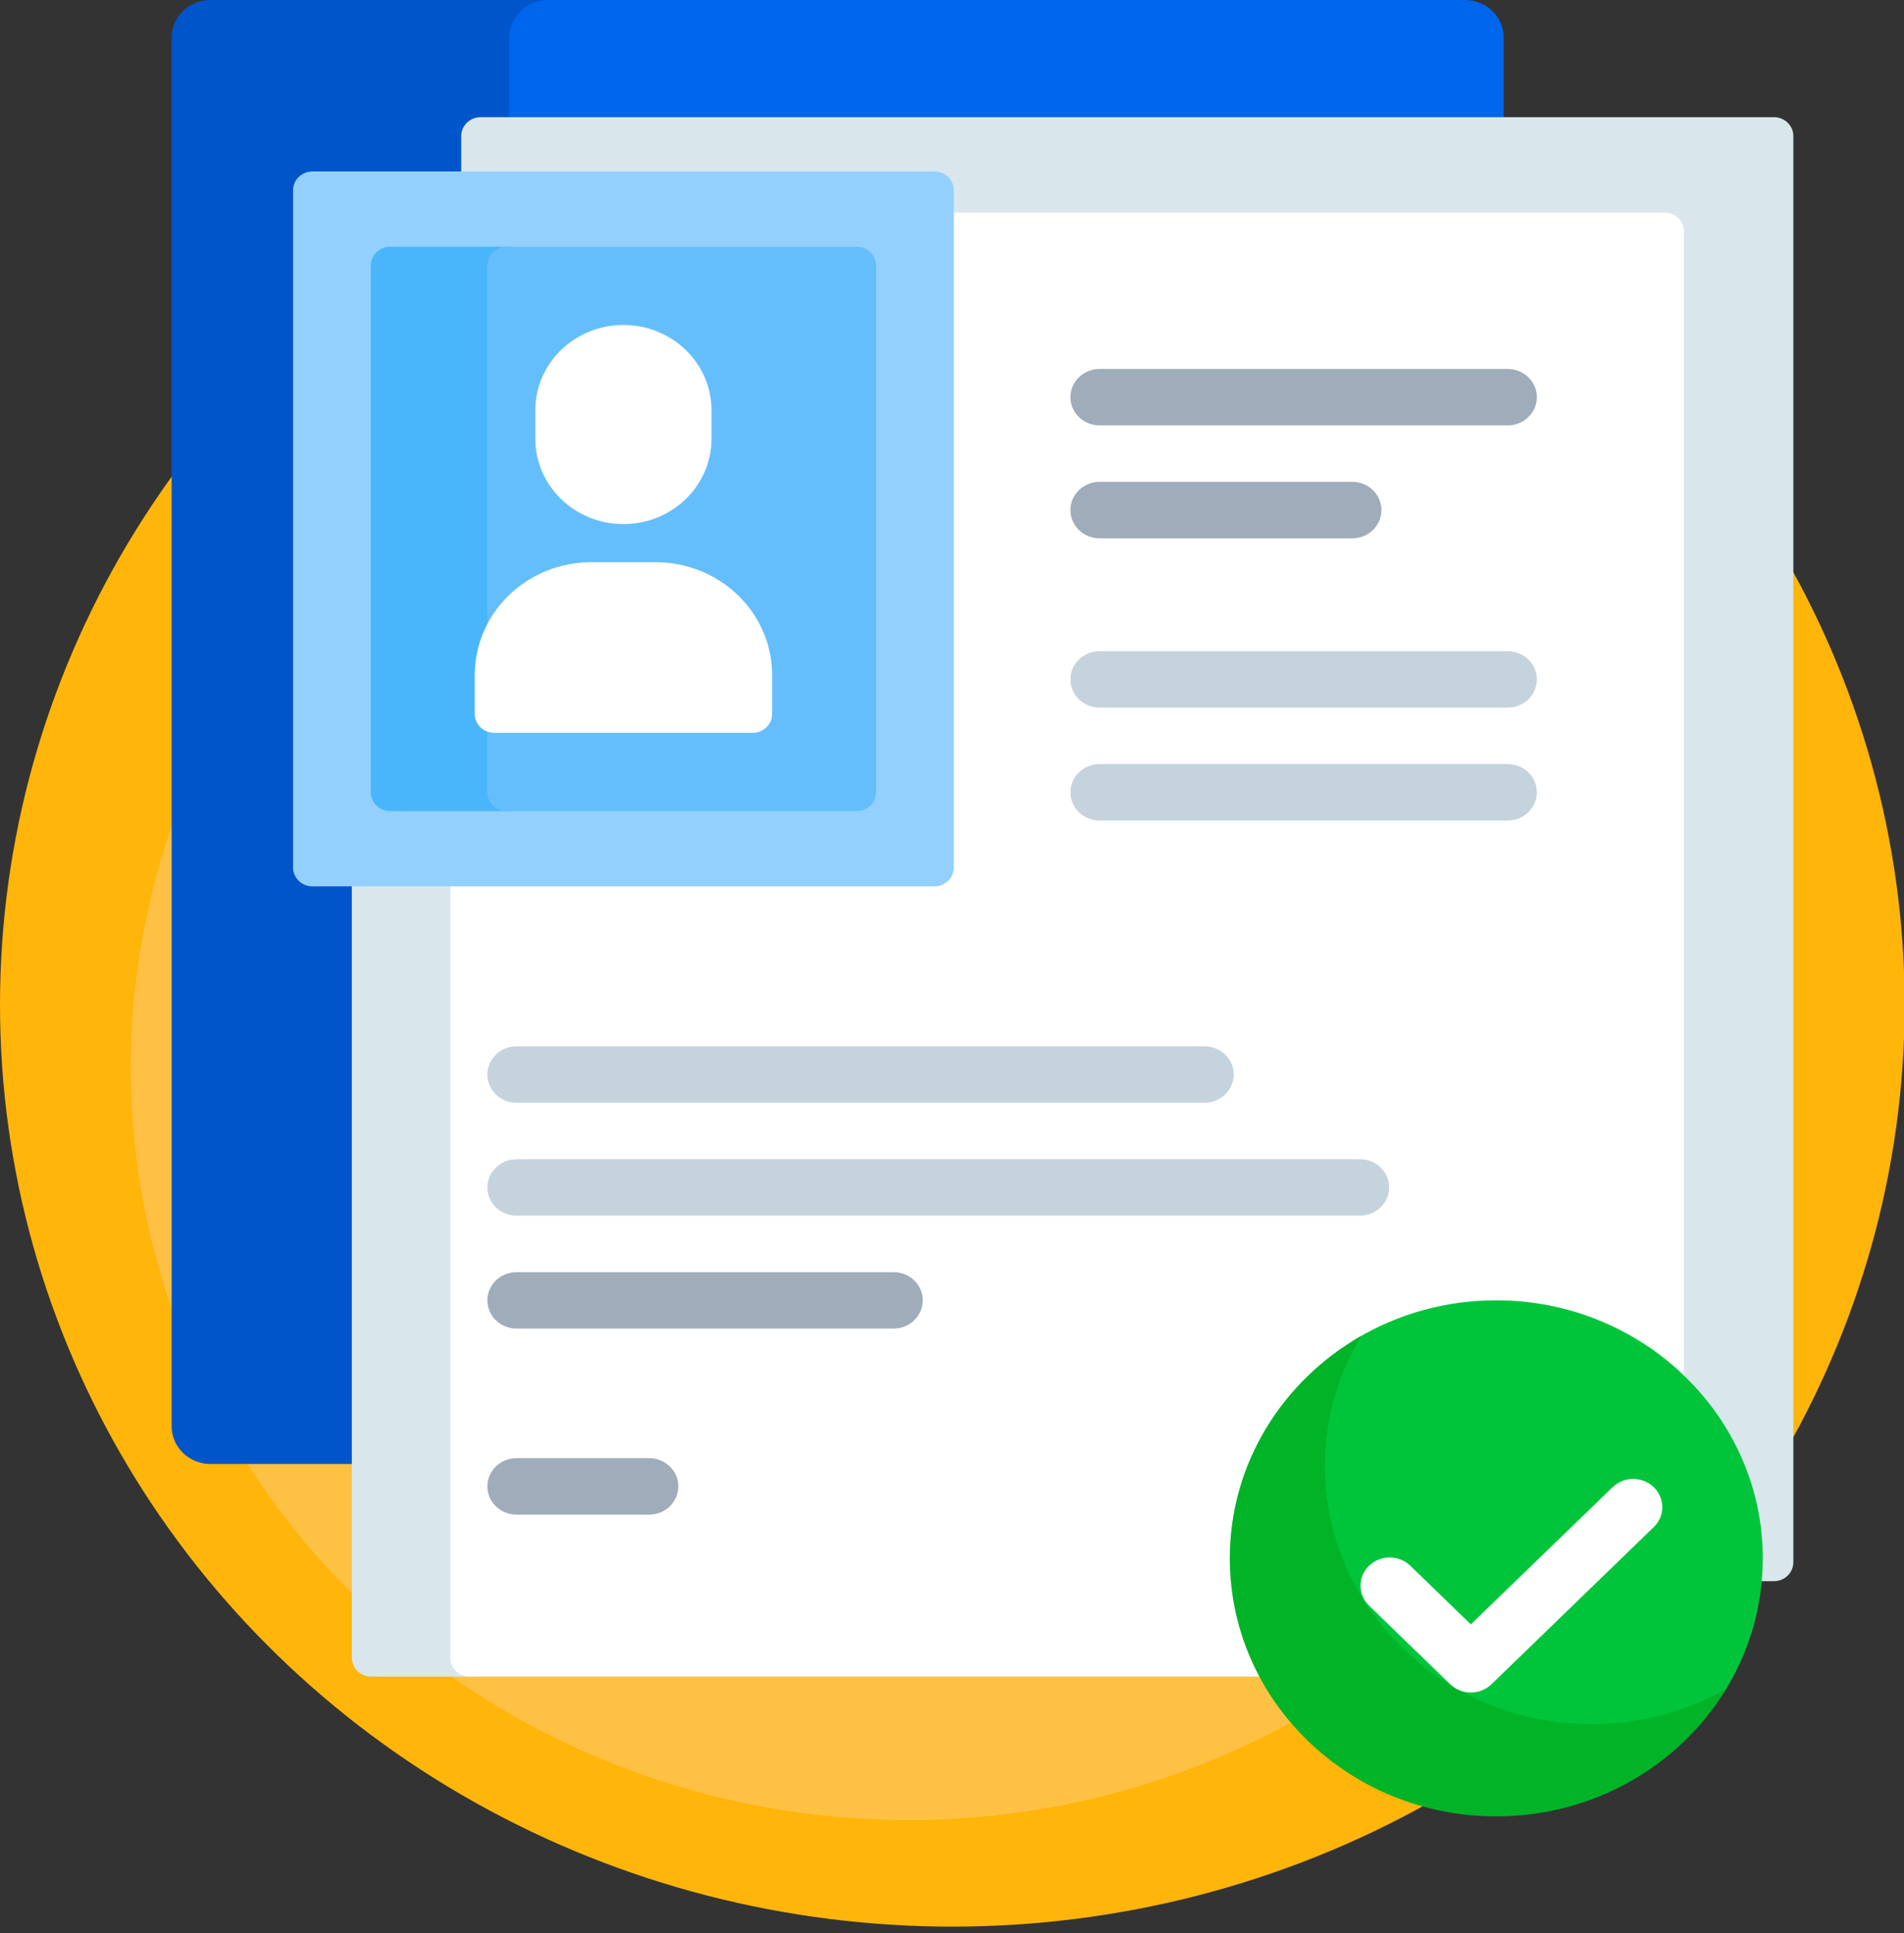
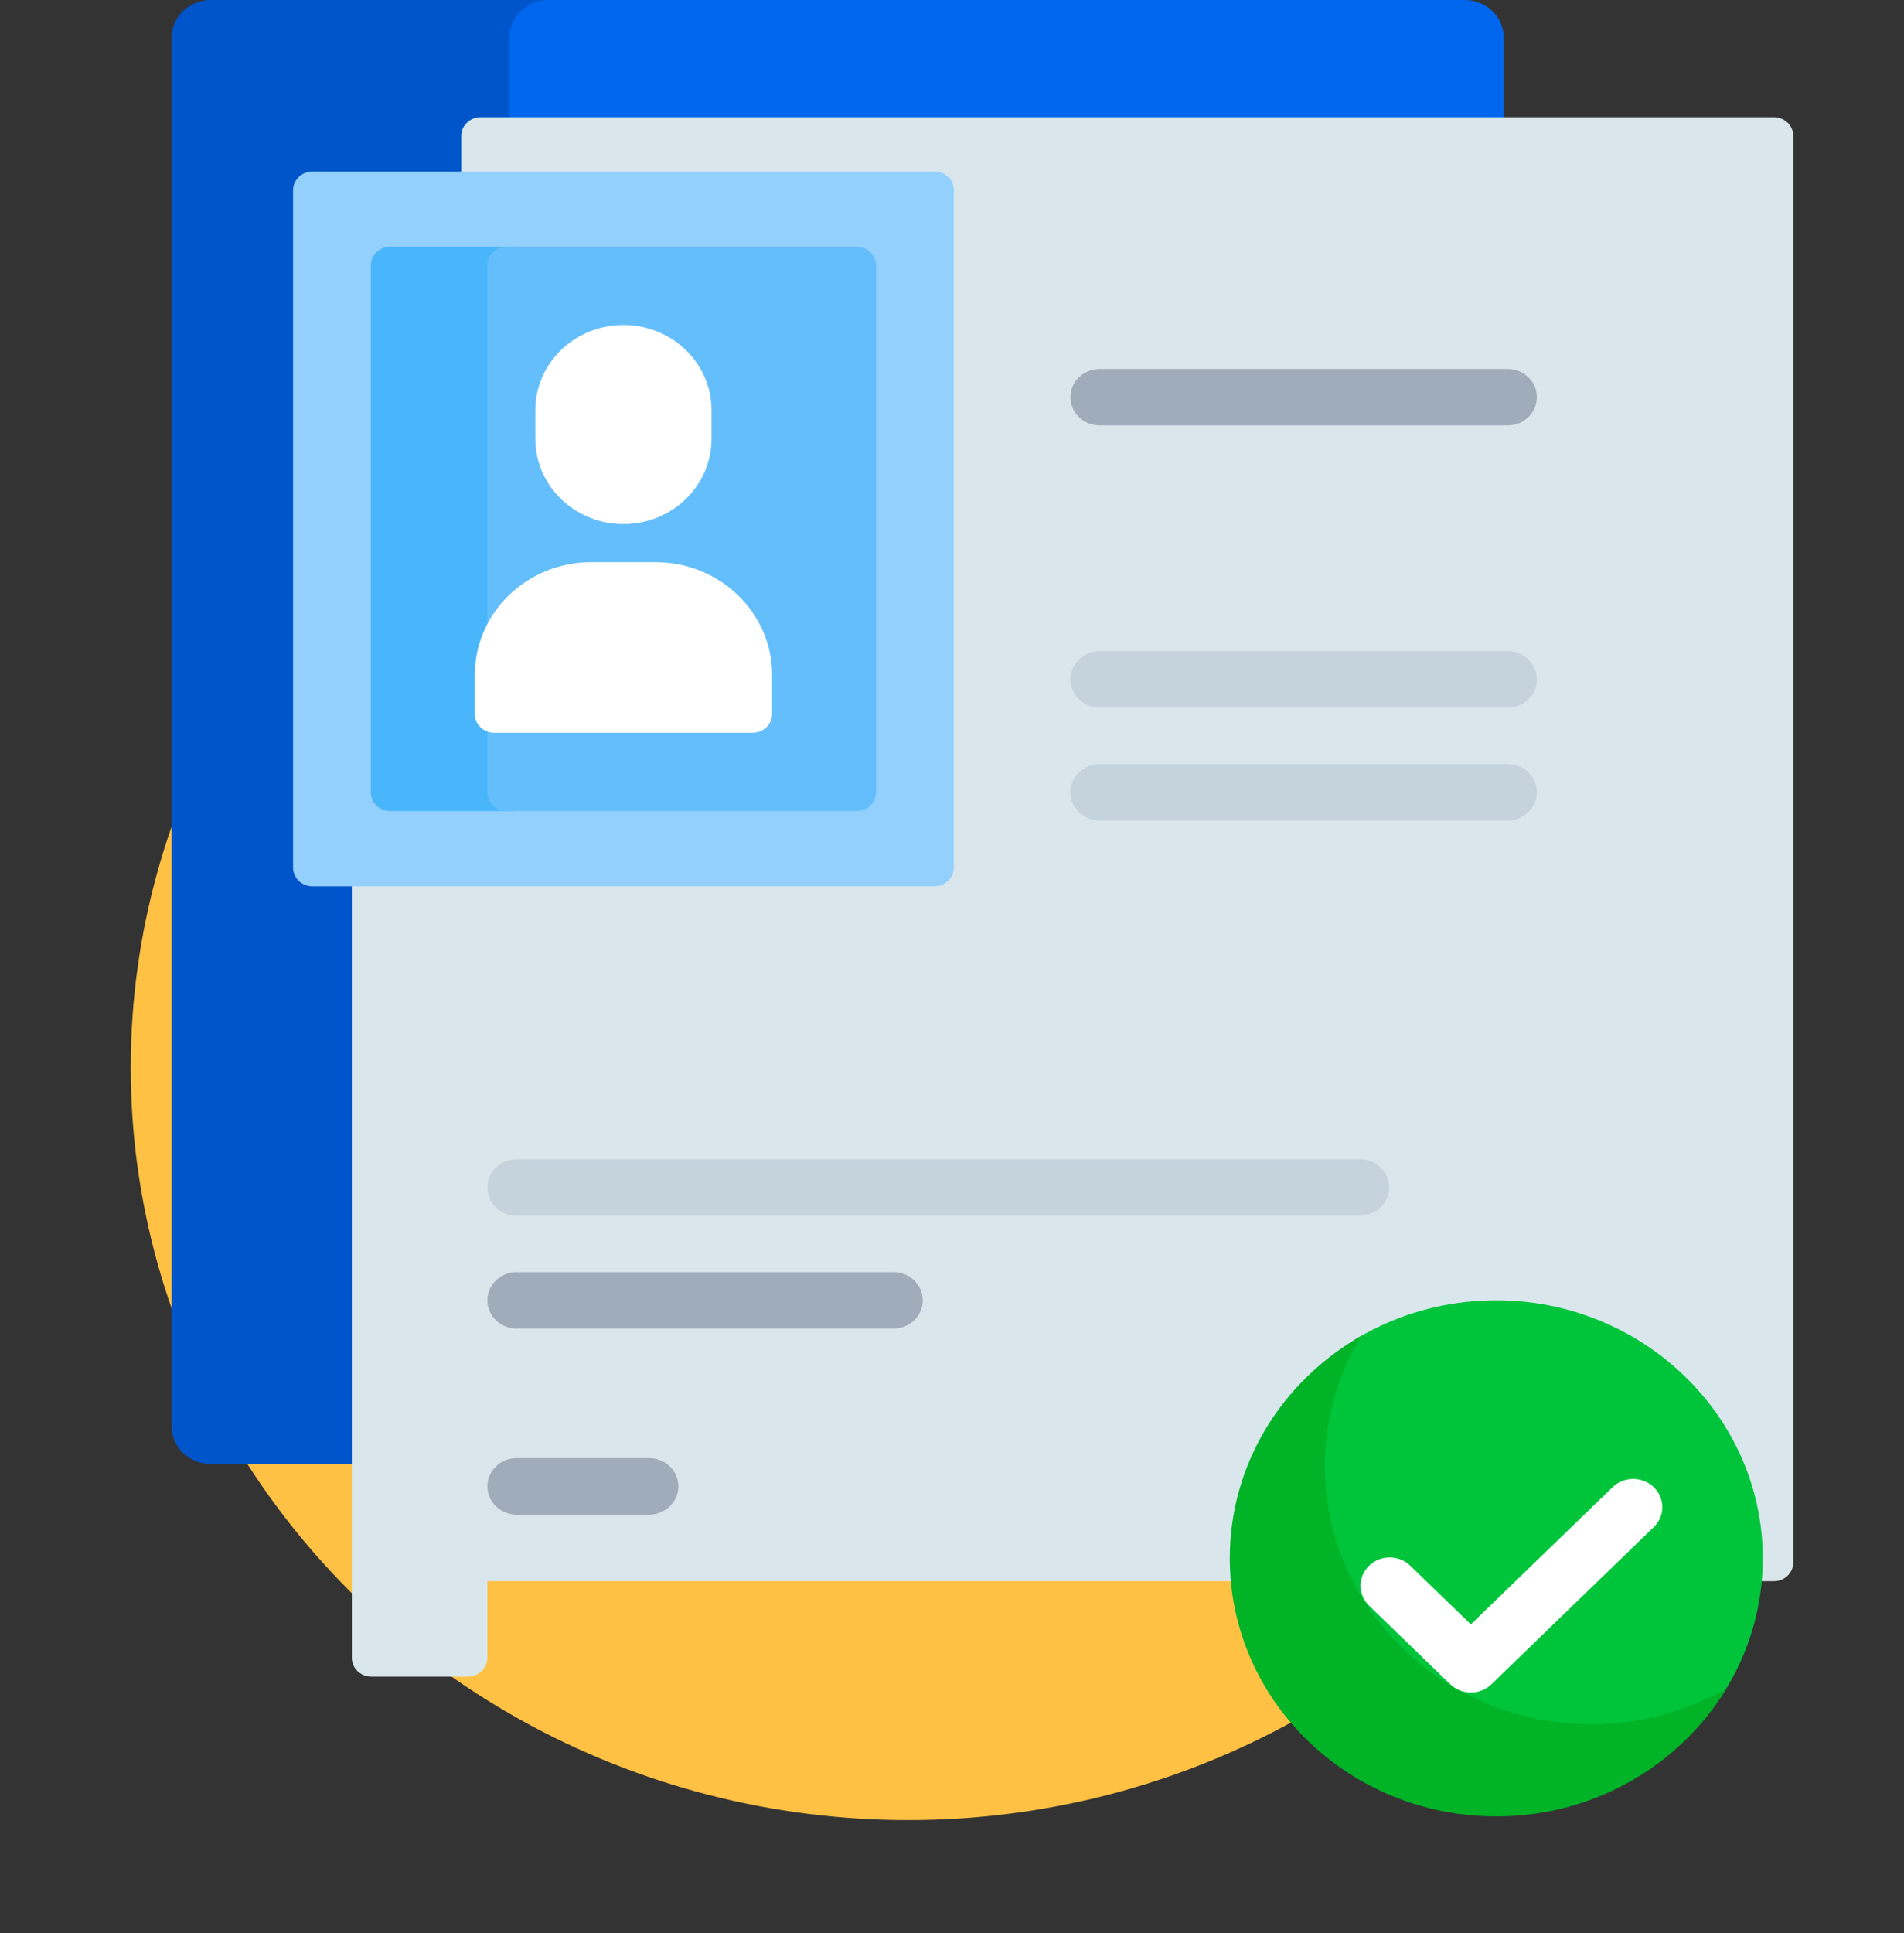
<svg xmlns="http://www.w3.org/2000/svg" version="1.1" id="Capa_1" x="0px" y="0px" width="61.254px" height="62.168px" viewBox="0 0 61.254 62.168" enable-background="new 0 0 61.254 62.168" xml:space="preserve">
  <rect x="0" y="0" width="61.254" height="62.168" fill="#333333" stroke="none" />
  <g>
-     <ellipse fill="#FFB509" cx="30.637" cy="32.309" rx="30.637" ry="29.647" />
    <ellipse fill="#FFC143" cx="29.217" cy="34.328" rx="25.011" ry="24.202" />
    <path fill="#0055CA" d="M17.549,47.078H6.772c-0.691,0-1.25-0.542-1.25-1.211V1.21c0-0.668,0.56-1.21,1.25-1.21h10.777   C18.24,0,18.8,0.542,18.8,1.21v44.657C18.8,46.536,18.24,47.078,17.549,47.078z" />
    <path fill="#0066ED" d="M47.127,47.078H17.635c-0.69,0-1.251-0.542-1.251-1.211V1.21c0-0.668,0.561-1.21,1.251-1.21h29.492   c0.691,0,1.25,0.542,1.25,1.21v44.657C48.377,46.536,47.818,47.078,47.127,47.078z" />
    <path fill="#D9E7EC" d="M57.069,50.847H15.463c-0.345,0-0.625-0.271-0.625-0.606V4.373c0-0.333,0.28-0.605,0.625-0.605h41.606   c0.345,0,0.625,0.271,0.625,0.605V50.24C57.694,50.575,57.414,50.847,57.069,50.847z" />
    <path fill="#D9E7EC" d="M15.055,53.916h-3.111c-0.345,0-0.625-0.271-0.625-0.606V7.442c0-0.334,0.28-0.605,0.625-0.605h3.111   c0.346,0,0.625,0.271,0.625,0.605V53.31C15.68,53.645,15.4,53.916,15.055,53.916z" />
-     <path fill="#FFFFFF" d="M53.55,53.916H15.11c-0.345,0-0.625-0.271-0.625-0.606V7.442c0-0.334,0.28-0.605,0.625-0.605H53.55   c0.345,0,0.625,0.271,0.625,0.605V53.31C54.175,53.645,53.895,53.916,53.55,53.916z" />
    <path fill="#93D0FD" d="M30.061,28.504H10.053c-0.346,0-0.625-0.272-0.625-0.606V6.117c0-0.333,0.28-0.604,0.625-0.604h20.008   c0.345,0,0.625,0.271,0.625,0.604v21.781C30.687,28.232,30.406,28.504,30.061,28.504z" />
    <path fill="#49B6FC" d="M16.416,26.084h-3.862c-0.345,0-0.625-0.271-0.625-0.605V8.538c0-0.334,0.281-0.605,0.625-0.605h3.862   c0.345,0,0.625,0.271,0.625,0.605v16.941C17.041,25.813,16.762,26.084,16.416,26.084z" />
    <path fill="#65BEFC" d="M27.56,26.084H16.306c-0.346,0-0.625-0.271-0.625-0.605V8.538c0-0.334,0.28-0.605,0.625-0.605H27.56   c0.346,0,0.625,0.271,0.625,0.605v16.941C28.185,25.813,27.905,26.084,27.56,26.084z" />
    <path fill="#FFFFFF" d="M20.057,16.853c1.565,0,2.834-1.229,2.834-2.744v-0.915c0-1.515-1.269-2.743-2.834-2.743   c-1.566,0-2.835,1.228-2.835,2.743v0.915C17.222,15.624,18.491,16.853,20.057,16.853L20.057,16.853z" />
    <path fill="#FFFFFF" d="M15.898,23.565h8.317c0.346,0,0.625-0.271,0.625-0.605v-1.251c0-2.005-1.679-3.63-3.751-3.63h-2.064   c-2.072,0-3.751,1.625-3.751,3.63v1.251C15.273,23.294,15.553,23.565,15.898,23.565L15.898,23.565z" />
    <path fill="#9FACBA" d="M48.505,13.68h-13.13c-0.518,0-0.938-0.406-0.938-0.908c0-0.501,0.42-0.907,0.938-0.907h13.13   c0.518,0,0.938,0.406,0.938,0.907C49.443,13.274,49.022,13.68,48.505,13.68z" />
-     <path fill="#9FACBA" d="M43.504,17.311h-8.129c-0.518,0-0.938-0.407-0.938-0.908s0.42-0.908,0.938-0.908h8.129   c0.518,0,0.938,0.407,0.938,0.908C44.441,16.904,44.021,17.311,43.504,17.311z" />
    <g>
      <path fill="#C5D3DD" d="M48.505,22.756h-13.13c-0.518,0-0.938-0.406-0.938-0.908c0-0.501,0.42-0.908,0.938-0.908h13.13    c0.518,0,0.938,0.407,0.938,0.908C49.443,22.35,49.022,22.756,48.505,22.756z" />
      <path fill="#C5D3DD" d="M48.505,26.387h-13.13c-0.518,0-0.938-0.408-0.938-0.908c0-0.501,0.42-0.908,0.938-0.908h13.13    c0.518,0,0.938,0.406,0.938,0.908S49.022,26.387,48.505,26.387z" />
-       <path fill="#C5D3DD" d="M38.752,35.462H16.618c-0.518,0-0.938-0.406-0.938-0.908c0-0.501,0.42-0.907,0.938-0.907h22.134    c0.518,0,0.938,0.406,0.938,0.907C39.689,35.056,39.27,35.462,38.752,35.462z" />
    </g>
    <path fill="#9FACBA" d="M28.748,42.723h-12.13c-0.518,0-0.938-0.406-0.938-0.907c0-0.502,0.42-0.907,0.938-0.907h12.13   c0.517,0,0.938,0.405,0.938,0.907C29.686,42.316,29.267,42.723,28.748,42.723z" />
    <path fill="#9FACBA" d="M20.885,48.707h-4.267c-0.518,0-0.938-0.408-0.938-0.909c0-0.499,0.42-0.907,0.938-0.907h4.267   c0.518,0,0.938,0.408,0.938,0.907C21.823,48.299,21.402,48.707,20.885,48.707z" />
    <path fill="#C5D3DD" d="M43.753,39.092H16.618c-0.518,0-0.938-0.406-0.938-0.907c0-0.502,0.42-0.907,0.938-0.907h27.135   c0.519,0,0.938,0.405,0.938,0.907C44.691,38.686,44.271,39.092,43.753,39.092z" />
    <path fill="#00C53B" d="M56.711,50.111c0,1.585-0.459,3.067-1.257,4.326c-0.116,0.183-0.276,0.339-0.465,0.45   c-1.303,0.771-2.833,1.215-4.471,1.215c-4.72,0-8.573-3.729-8.573-8.296c0-1.585,0.459-3.064,1.254-4.324   c0.118-0.185,0.279-0.341,0.47-0.452c1.3-0.771,2.831-1.215,4.468-1.215C52.855,41.815,56.711,45.544,56.711,50.111z" />
    <path fill="#00B327" d="M55.535,54.309c-1.489,2.454-4.246,4.102-7.398,4.102c-4.734,0-8.573-3.716-8.573-8.299   c0-3.052,1.702-5.717,4.237-7.159c-0.748,1.23-1.176,2.666-1.176,4.197c0,4.58,3.839,8.296,8.573,8.296   C52.781,55.445,54.263,55.03,55.535,54.309z" />
    <path fill="#FFFFFF" d="M47.319,54.427c-0.24,0-0.48-0.089-0.664-0.266l-2.61-2.527c-0.366-0.354-0.366-0.93,0-1.284   s0.96-0.354,1.326,0l1.948,1.886l4.56-4.411c0.365-0.354,0.959-0.354,1.325,0s0.366,0.928,0,1.282l-5.222,5.055   C47.799,54.338,47.559,54.427,47.319,54.427L47.319,54.427z" />
  </g>
</svg>